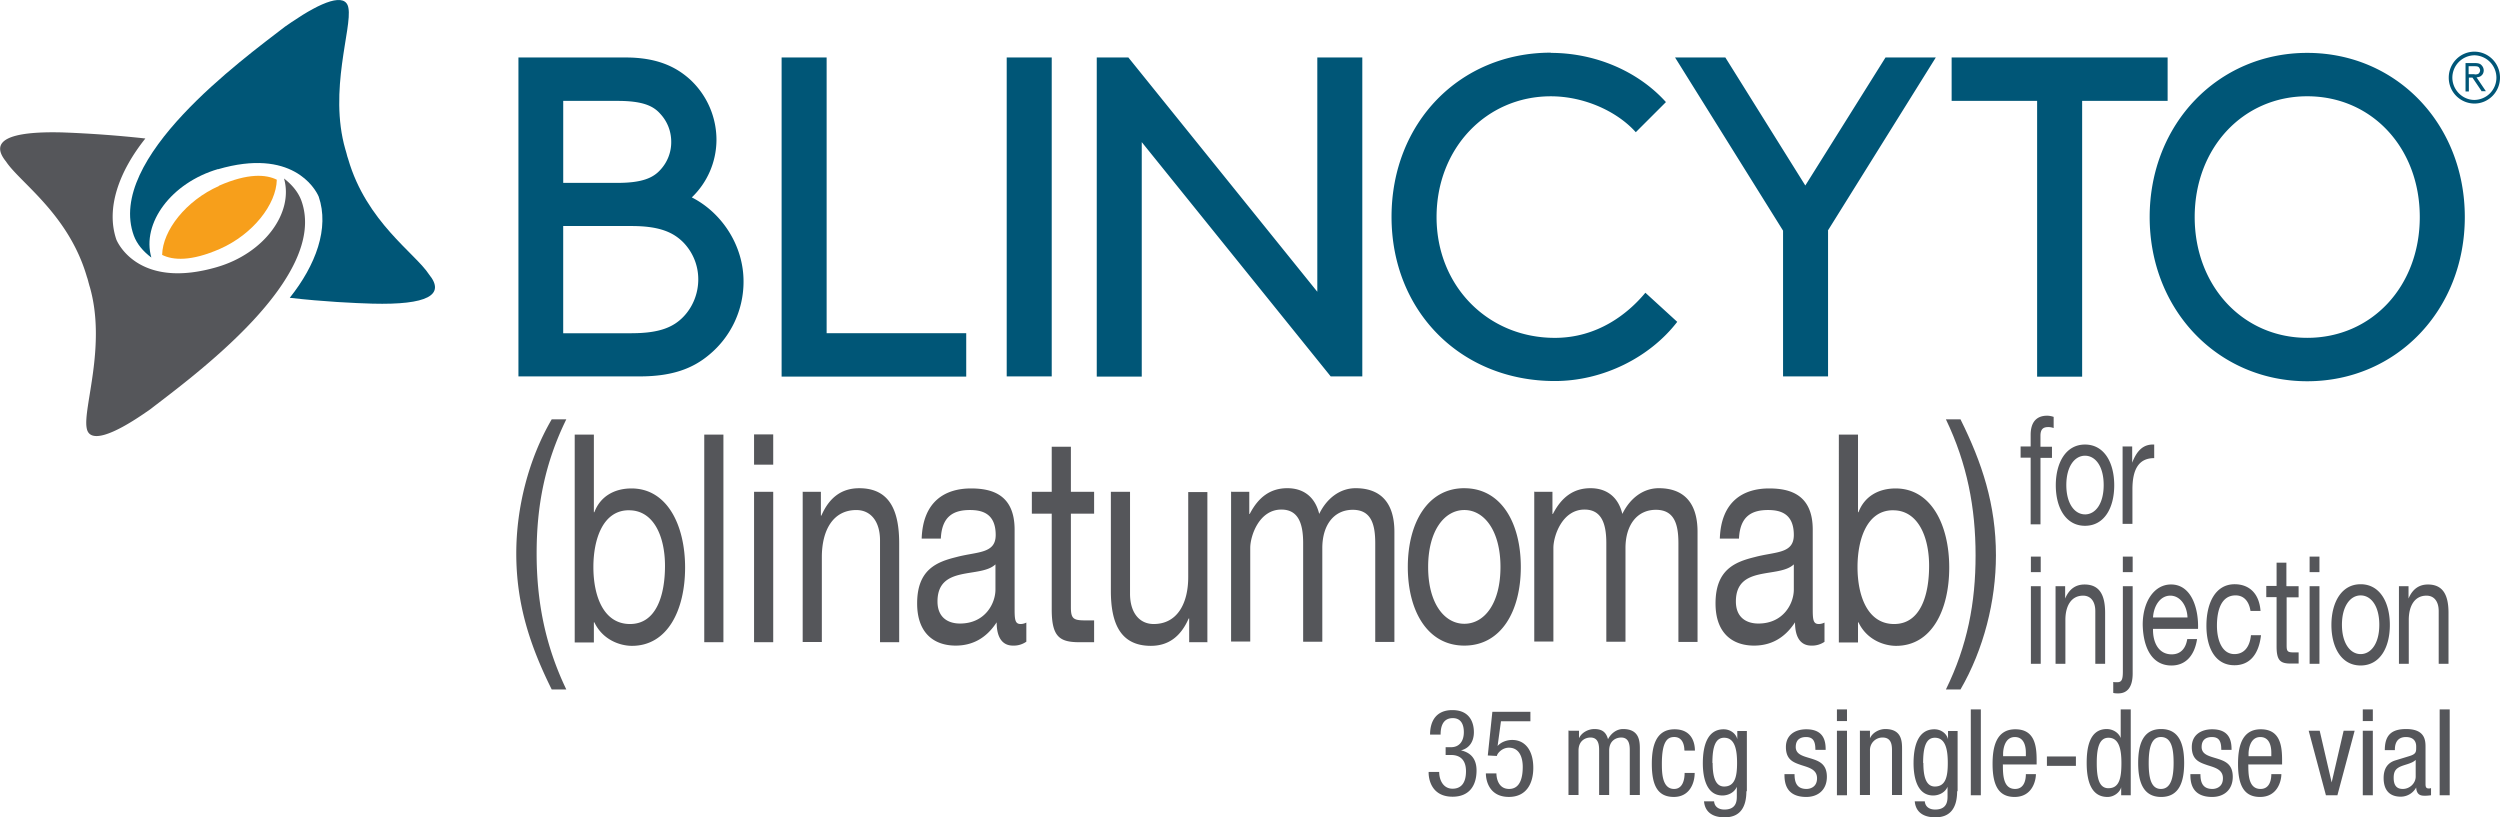
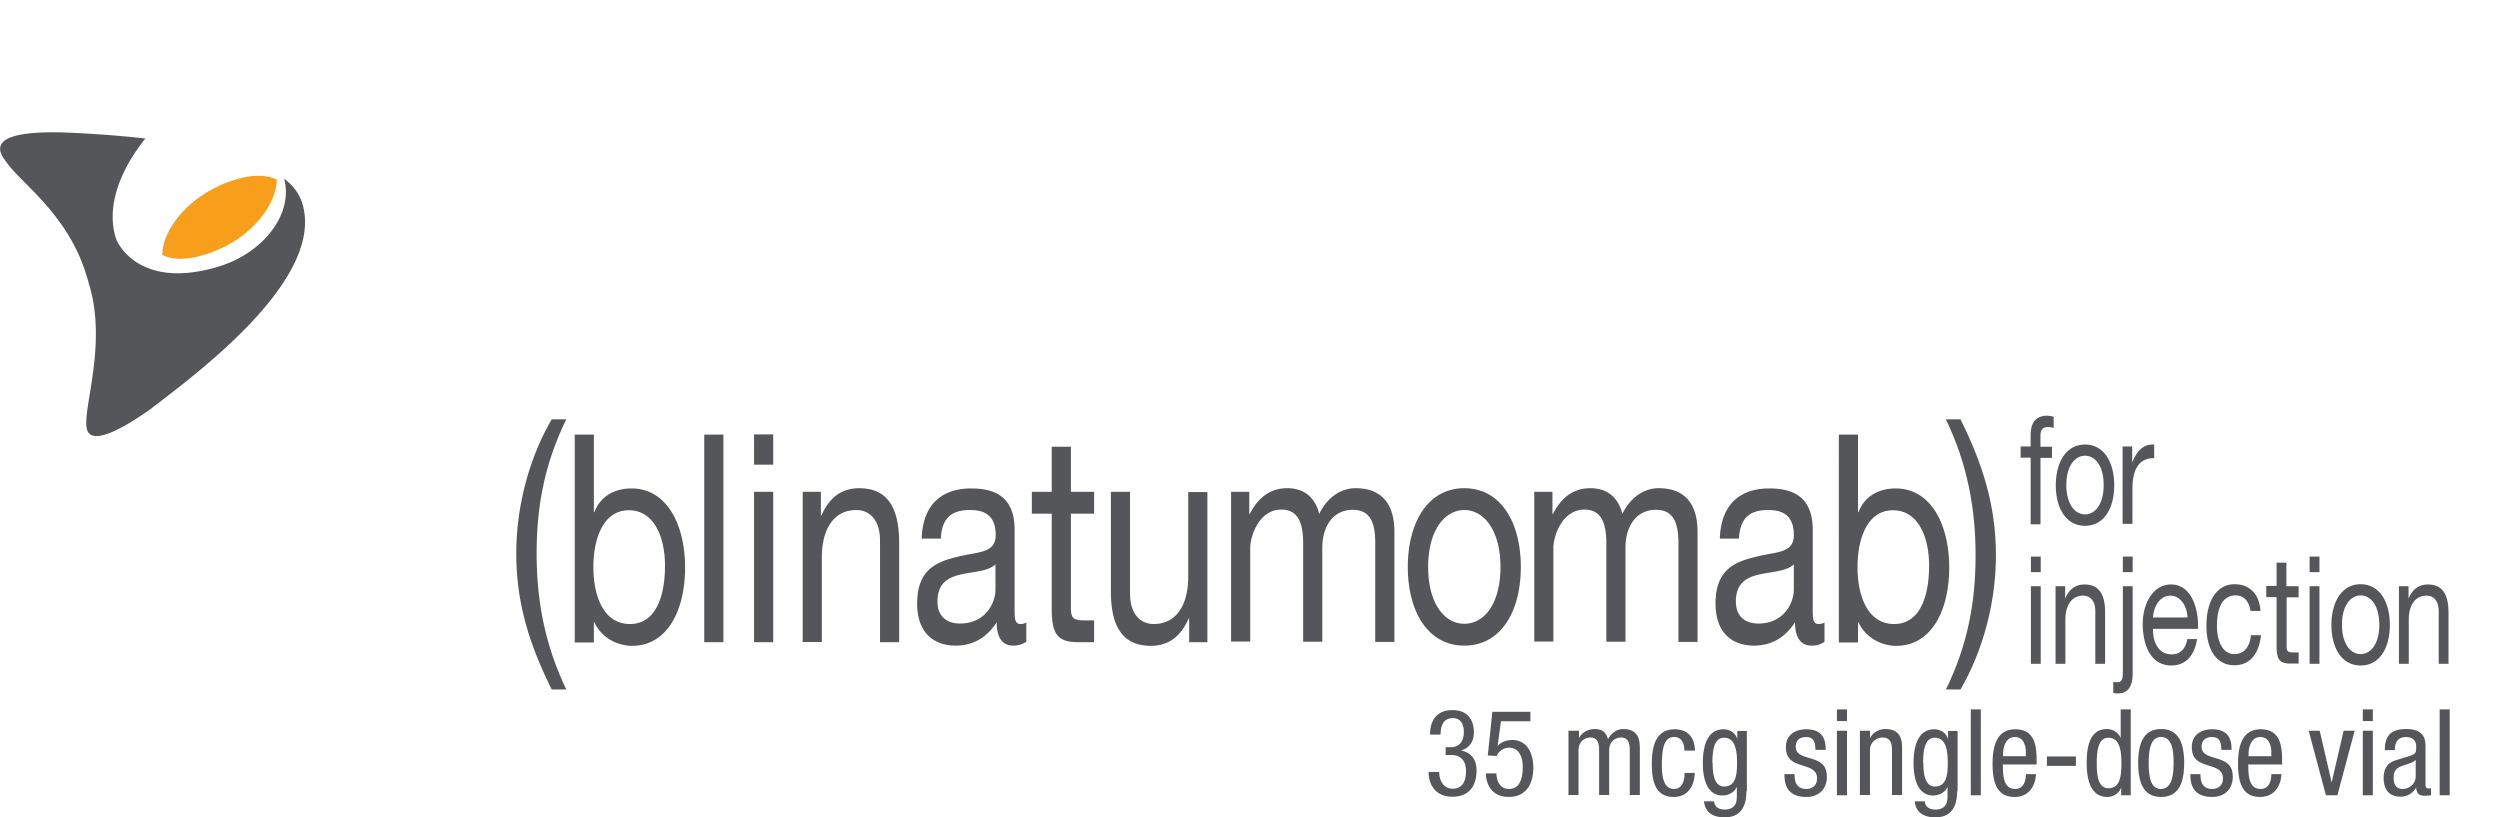
<svg xmlns="http://www.w3.org/2000/svg" width="104" height="34" fill="none">
  <g clip-path="url(#a)">
    <path fill="#55565A" d="M22.952 28.683c-.897-1.806-1.475-3.541-1.475-5.66 0-1.897.508-3.924 1.475-5.58h.607c-.896 1.827-1.235 3.603-1.235 5.58 0 1.978.349 3.814 1.235 5.66h-.607zm.956-10.603h.797v3.228h.02c.259-.686.867-.989 1.544-.989 1.484 0 2.231 1.524 2.231 3.29 0 1.765-.727 3.258-2.211 3.258-.488 0-1.215-.242-1.564-.979h-.02v.838h-.797V18.08zm2.251 3.147c-1.075 0-1.474 1.2-1.474 2.361 0 1.22.428 2.371 1.524 2.371s1.455-1.2 1.455-2.421c0-1.221-.469-2.31-1.495-2.31h-.01zm3.138-3.147h.797v8.636h-.797v-8.637zm2.869 1.25h-.797v-1.26h.797v1.26zm-.797 1.13h.797v6.256h-.797V20.46zm2.033 0h.747v.99h.02c.338-.778.866-1.14 1.574-1.14 1.275 0 1.663.948 1.663 2.29v4.116h-.797v-4.238c0-.777-.378-1.26-.986-1.26-.966 0-1.434.837-1.434 1.956v3.532h-.797V20.45l.01.01zm9.304 6.226a.908.908 0 0 1-.568.171c-.408 0-.677-.293-.677-.969-.439.676-1.026.969-1.704.969-.877 0-1.604-.494-1.604-1.755 0-1.413.817-1.726 1.634-1.928.867-.232 1.634-.13 1.634-.918 0-.908-.578-1.039-1.076-1.039-.678 0-1.166.263-1.206 1.19h-.797c.05-1.543.967-2.088 2.053-2.088.866 0 1.813.253 1.813 1.715v3.219c0 .484 0 .706.249.706.08 0 .16-.02.239-.06v.797l.01-.01zm-1.295-3.209c-.618.595-2.411.01-2.411 1.544 0 .676.448.918.936.918 1.046 0 1.475-.837 1.475-1.413v-1.049zm3.138-3.017h.966v.909h-.966v3.884c0 .484.1.555.597.555h.369v.908h-.608c-.826 0-1.155-.222-1.155-1.362v-3.985h-.827v-.909h.827v-1.876h.797v1.877zm5.668 6.256h-.747v-.989h-.02c-.339.777-.867 1.14-1.574 1.14-1.275 0-1.664-.948-1.664-2.29V20.46h.797v4.238c0 .777.379 1.261.986 1.261.967 0 1.435-.837 1.435-1.957V20.47h.797v6.255l-.01-.01zm1.006-6.256h.747v.919h.02c.369-.717.877-1.07 1.564-1.07.598 0 1.136.293 1.325 1.07.329-.676.887-1.07 1.514-1.07.966 0 1.614.525 1.614 1.816v4.58h-.797V22.6c0-.776-.16-1.392-.936-1.392-.777 0-1.266.626-1.266 1.594v3.895h-.797V22.59c0-.807-.199-1.392-.906-1.392-.936 0-1.295 1.11-1.295 1.594v3.895h-.797V20.43l.01.03zm9.693-.15c1.534 0 2.35 1.442 2.35 3.278s-.816 3.269-2.35 3.269c-1.534 0-2.351-1.443-2.351-3.269s.817-3.279 2.35-3.279zm0 5.639c.837 0 1.504-.848 1.504-2.36 0-1.514-.678-2.372-1.504-2.372-.827 0-1.505.858-1.505 2.371 0 1.514.678 2.361 1.505 2.361zm2.918-5.489h.748v.919h.02c.368-.717.876-1.07 1.563-1.07.598 0 1.136.293 1.325 1.07.33-.676.887-1.07 1.515-1.07.966 0 1.613.525 1.613 1.816v4.58h-.796V22.6c0-.776-.16-1.392-.937-1.392s-1.265.626-1.265 1.594v3.895h-.797V22.59c0-.807-.2-1.392-.906-1.392-.937 0-1.296 1.11-1.296 1.594v3.895h-.796V20.43l.01.03zm12.084 6.226a.909.909 0 0 1-.568.171c-.408 0-.677-.293-.677-.969-.439.676-1.026.969-1.704.969-.876 0-1.603-.494-1.603-1.755 0-1.413.816-1.726 1.633-1.928.867-.232 1.624-.13 1.624-.918 0-.908-.578-1.039-1.076-1.039-.677 0-1.165.263-1.205 1.19h-.797c.05-1.543.966-2.088 2.052-2.088.867 0 1.813.253 1.813 1.715v3.219c0 .484 0 .706.249.706.08 0 .16-.02.24-.06v.797l.019-.01zm-1.295-3.209c-.618.595-2.41.01-2.41 1.544 0 .676.448.918.936.918 1.046 0 1.474-.837 1.474-1.413v-1.049zm1.873-5.397h.797v3.228h.02c.259-.686.866-.989 1.544-.989 1.484 0 2.231 1.524 2.231 3.29 0 1.765-.727 3.258-2.211 3.258-.489 0-1.216-.242-1.564-.979h-.02v.838h-.797V18.08zm2.251 3.147c-1.076 0-1.474 1.2-1.474 2.361 0 1.22.428 2.371 1.524 2.371s1.454-1.2 1.454-2.421c0-1.221-.468-2.31-1.494-2.31h-.01z" />
-     <path fill="#55565A" d="M80.949 28.683c.896-1.826 1.235-3.602 1.235-5.58 0-1.977-.349-3.813-1.235-5.66h.607c.897 1.807 1.475 3.542 1.475 5.66 0 1.898-.508 3.915-1.475 5.58h-.607z" />
-     <path fill="#005677" d="M9.065 7.042c3.068-.898 4.045.787 4.194 1.14.448 1.312-.12 2.845-1.205 4.207 1.404.162 2.7.222 3.436.243 2.292.06 3.049-.364 2.361-1.211-.577-.888-2.61-2.19-3.367-4.803-.03-.08-.05-.161-.07-.242-.02-.06-.03-.12-.05-.171-.697-2.442.29-5.045.13-5.872-.11-.666-1.115-.262-2.36.585l-.28.192c-1.763 1.362-7.46 5.488-6.285 8.697.13.343.378.645.727.907-.409-1.422.817-3.107 2.78-3.682l-.01.01z" />
+     <path fill="#55565A" d="M80.949 28.683c.896-1.826 1.235-3.602 1.235-5.58 0-1.977-.349-3.813-1.235-5.66h.607c.897 1.807 1.475 3.542 1.475 5.66 0 1.898-.508 3.915-1.475 5.58h-.607" />
    <path fill="#55565A" d="M9.035 11.108c-3.068.898-4.044-.787-4.194-1.14-.448-1.312.12-2.845 1.206-4.207a47.67 47.67 0 0 0-3.437-.252c-2.291-.06-3.048.363-2.36 1.21.577.878 2.609 2.19 3.366 4.803.03.08.05.161.07.242.02.06.03.12.05.171.697 2.442-.29 5.045-.13 5.872.11.666 1.116.262 2.361-.585l.279-.192c1.763-1.362 7.461-5.488 6.286-8.696-.13-.343-.379-.646-.717-.908.408 1.422-.817 3.107-2.78 3.682z" />
    <path fill="#F79F1B" d="M9.105 7.738c-1.365.606-2.341 1.847-2.36 2.866.447.222 1.194.282 2.41-.253 1.365-.605 2.34-1.846 2.36-2.875-.447-.222-1.195-.283-2.41.252v.01z" />
-     <path fill="#005677" d="M21.567 15.668V2.391h4.453c1.275 0 2.082.363 2.7.928a3.425 3.425 0 0 1 1.085 2.523 3.33 3.33 0 0 1-1.026 2.37c1.236.626 2.152 1.988 2.152 3.491a3.942 3.942 0 0 1-1.444 3.067c-.678.565-1.534.888-2.87.888h-5.05v.01zm4.114-8.06c1.046 0 1.494-.213 1.793-.546a1.69 1.69 0 0 0 .449-1.16c0-.454-.17-.857-.449-1.16-.299-.343-.747-.545-1.793-.545H23.43v3.41h2.251zm.598 6.254c1.175 0 1.743-.262 2.152-.686.378-.393.617-.948.617-1.553a2.2 2.2 0 0 0-.617-1.534c-.409-.414-.977-.686-2.152-.686h-2.85v4.46h2.85zm8.109 0h5.807v1.806h-7.68V2.391h1.873v11.471zm7.491-11.471h1.873v13.267h-1.873V2.391zm5.618 3.531v9.746h-1.872V2.391h1.315l7.86 9.746V2.391h1.872v13.267h-1.315l-7.86-9.746v.01zM64.512 2.2c1.873 0 3.646.776 4.791 2.047L68.049 5.5c-.767-.858-2.132-1.494-3.536-1.494-2.68 0-4.752 2.16-4.752 5.025s2.132 5.024 4.921 5.024c1.764 0 3.029-.989 3.766-1.877l1.325 1.211c-1.126 1.463-3.069 2.462-5.09 2.462-3.916 0-6.795-2.906-6.795-6.83 0-3.925 2.85-6.83 6.625-6.83v.01zm11.535 7.395v6.063h-1.872V9.595L69.682 2.39h2.092l3.327 5.327 3.337-5.327h2.092l-4.492 7.204h.01zm5.141-7.204h8.985v1.806h-3.556v11.471h-1.873V4.197h-3.556V2.391zM95.98 2.2c3.707 0 6.556 2.955 6.556 6.83 0 3.874-2.85 6.83-6.555 6.83-3.706 0-6.555-2.956-6.555-6.83 0-3.875 2.85-6.83 6.555-6.83zm0 11.854c2.68 0 4.683-2.139 4.683-5.024 0-2.886-2.002-5.025-4.682-5.025-2.68 0-4.682 2.16-4.682 5.025s2.002 5.024 4.682 5.024z" />
    <path fill="#55565A" d="M84.475 19.038h-.418v-.464h.418v-.484c0-.525.24-.797.687-.797.08 0 .19.02.27.05v.464a.61.61 0 0 0-.23-.04c-.199 0-.319.08-.319.363v.454h.479v.464h-.478v2.765h-.409v-2.775zm2.261-.545c.797 0 1.216.747 1.216 1.695 0 .949-.419 1.685-1.216 1.685-.797 0-1.215-.747-1.215-1.685 0-.938.418-1.695 1.215-1.695zm0 2.906c.429 0 .777-.434.777-1.221 0-.787-.348-1.22-.777-1.22-.428 0-.777.443-.777 1.22 0 .777.349 1.22.777 1.22zm1.574-2.825h.389v.676c.2-.525.478-.777.916-.757v.565c-.657 0-.906.484-.906 1.302v1.432H88.3v-3.228l.01.01zM84.894 23.8h-.409v-.646h.409v.646zm-.409.585h.409v3.229h-.409v-3.229zm1.036 0h.389v.515c.169-.404.448-.585.806-.585.658 0 .857.484.857 1.18v2.119h-.408v-2.19c0-.403-.19-.645-.508-.645-.498 0-.737.433-.737 1.009v1.826h-.409v-3.229h.01zm3.198 3.632c0 .575-.23.828-.598.828-.07 0-.14 0-.21-.02v-.455s.06.01.08.01h.09c.18 0 .23-.11.23-.444v-3.55h.408v3.641-.01zm0-4.217h-.409v-.646h.409v.646zm2.679 2.785c-.11.716-.498 1.1-1.066 1.1-.796 0-1.175-.717-1.195-1.696 0-.978.488-1.675 1.176-1.675.886 0 1.155 1.07 1.125 1.847h-1.873c-.01.565.23 1.06.778 1.06.338 0 .577-.203.647-.636h.408zM91 25.687c-.02-.505-.309-.908-.717-.908-.409 0-.688.413-.718.908H91zm2.62-.273c-.06-.403-.279-.646-.618-.646-.597 0-.777.616-.777 1.262 0 .595.21 1.18.728 1.18.398 0 .637-.293.687-.787h.418c-.09.797-.468 1.251-1.106 1.251-.766 0-1.165-.676-1.165-1.644 0-.969.388-1.726 1.175-1.726.568 0 1.017.344 1.076 1.11h-.428.01zm1.504-1.029h.498v.464h-.498v2.008c0 .252.05.283.309.283h.19v.464h-.32c-.428 0-.597-.111-.597-.707V24.84h-.429v-.464h.429v-.968h.408v.968l.01.01zm1.365-.585h-.409v-.646h.409v.646zm-.409.585h.409v3.229h-.409v-3.229zm2.122-.081c.797 0 1.216.747 1.216 1.695 0 .949-.419 1.685-1.216 1.685-.797 0-1.215-.746-1.215-1.685 0-.938.418-1.695 1.215-1.695zm0 2.906c.429 0 .777-.434.777-1.22 0-.788-.348-1.221-.777-1.221-.428 0-.777.444-.777 1.22 0 .777.349 1.221.777 1.221zm1.604-2.825h.389v.515c.169-.404.448-.585.807-.585.657 0 .856.484.856 1.18v2.119h-.408v-2.19c0-.403-.189-.645-.508-.645-.498 0-.737.433-.737 1.009v1.826h-.409v-3.229h.01zm-39.667 6.699h.219c.368 0 .538-.272.538-.625 0-.323-.12-.585-.459-.585-.458 0-.508.433-.508.686h-.438c0-.596.28-1.02.927-1.02.727 0 .896.525.896.919 0 .363-.17.666-.538.756.399.091.648.343.648.838 0 .646-.319 1.09-.996 1.09-.937 0-.997-.828-.997-.99v-.04h.439c0 .323.16.697.558.697.259 0 .557-.132.557-.727 0-.424-.199-.676-.627-.676h-.22v-.333.01zm1.962-1.473h1.564v.394H62.44l-.14 1.029c.14-.162.379-.252.608-.252.528 0 .877.423.877 1.16 0 .656-.29 1.21-1.016 1.21-.827 0-.957-.696-.957-.978h.439c0 .181.07.646.528.646.498 0 .567-.555.567-.919 0-.393-.14-.797-.577-.797-.3 0-.498.263-.498.344l-.379-.02.19-1.817h.02zm3.188.787h.398v.313c.11-.242.389-.383.638-.383.309 0 .488.12.568.423.12-.232.348-.423.627-.423.698 0 .698.534.698.847v1.897h-.419v-1.847c0-.201-.01-.544-.358-.544-.2 0-.499.12-.499.544v1.847h-.418v-1.847c0-.201-.01-.544-.359-.544-.199 0-.498.12-.498.544v1.847h-.418v-2.684l.04.01zm4.781.817c0-.262-.1-.555-.418-.555-.259 0-.518.132-.518 1.11 0 .343 0 1.05.508 1.05.359 0 .438-.384.438-.666h.419c0 .423-.21.998-.867.998s-.916-.453-.916-1.372c0-.666.13-1.442.946-1.442.727 0 .847.575.847.887h-.419l-.02-.01zm2.58 1.695c0 .797-.368 1.09-.896 1.09-.16 0-.807 0-.867-.666h.419c.02.242.209.343.428.343.538 0 .518-.413.518-.595v-.353c-.09.222-.339.363-.598.363-.767 0-.816-.989-.816-1.342 0-.726.189-1.412.866-1.412.29 0 .518.191.568.413v-.343h.398v2.512l-.02-.01zm-1.404-1.17c0 .434.06.979.478.979.458 0 .538-.434.538-.979 0-.525-.08-1.05-.538-1.05-.378 0-.488.414-.488 1.05h.01zm4.274-.555c0-.343-.09-.524-.389-.524-.13 0-.428.03-.428.413 0 .323.328.384.647.484.319.101.648.222.648.757s-.359.838-.857.838c-.897 0-.907-.676-.907-.949h.419c0 .323.08.616.498.616.13 0 .438-.061.438-.444 0-.363-.329-.444-.647-.545-.32-.111-.648-.212-.648-.757 0-.504.389-.736.847-.736.767 0 .807.544.807.857h-.418l-.01-.01zm.896-1.675h.419v.485h-.419v-.485zm0 .888h.419v2.684h-.419v-2.684zm.976 0h.399v.313c.11-.242.388-.383.637-.383.698 0 .698.534.698.847v1.897h-.419v-1.847c0-.201-.01-.544-.388-.544a.52.52 0 0 0-.528.544v1.847h-.419v-2.684l.02.01zm4.025 2.512c0 .797-.369 1.09-.897 1.09-.16 0-.807 0-.866-.666h.418c.02.242.21.343.428.343.538 0 .518-.413.518-.595v-.353c-.09.222-.338.363-.597.363-.767 0-.817-.989-.817-1.342 0-.726.19-1.412.867-1.412.288 0 .517.191.567.413v-.343h.399v2.512l-.02-.01zm-1.405-1.17c0 .434.06.979.478.979.459 0 .538-.434.538-.979 0-.525-.08-1.05-.538-1.05-.378 0-.488.414-.488 1.05h.01zm1.973-2.23h.418v3.572h-.418V29.51zm1.335 2.28c0 .414 0 1.03.508 1.03.398 0 .448-.414.448-.616h.418c0 .283-.16.949-.886.949-.648 0-.917-.454-.917-1.373 0-.666.13-1.442.947-1.442.816 0 .886.706.886 1.291v.172H83.33l-.01-.01zm.956-.332v-.142c0-.302-.09-.655-.458-.655-.439 0-.489.544-.489.696v.1h.947zm.877.01h1.205v.393h-1.206v-.393zm3.486 1.614h-.398v-.333c-.05.202-.29.404-.568.404-.628 0-.867-.566-.867-1.413 0-.555.08-1.412.837-1.412.239 0 .488.14.578.373v-1.19h.418v3.57zm-.926-.293c.458 0 .538-.434.538-1.049 0-.525-.08-1.05-.538-1.05-.379 0-.488.414-.488 1.05 0 .636.1 1.05.488 1.05zm2.191-2.461c.767 0 .957.655.957 1.412 0 .757-.19 1.413-.957 1.413-.767 0-.956-.656-.956-1.413s.19-1.412.956-1.412zm.518 1.412c0-.575-.08-1.08-.528-1.08-.418 0-.508.505-.508 1.08 0 .575.08 1.08.508 1.08.429 0 .528-.505.528-1.08zm1.983-.555c0-.343-.09-.524-.389-.524-.13 0-.428.03-.428.413 0 .323.328.384.647.484.319.101.648.222.648.757s-.359.838-.857.838c-.897 0-.906-.676-.906-.949h.418c0 .323.08.616.498.616.13 0 .438-.061.438-.444 0-.363-.328-.444-.647-.545-.319-.111-.648-.212-.648-.757 0-.504.389-.736.847-.736.767 0 .807.544.807.857h-.418l-.01-.01zm1.125.605c0 .414 0 1.03.508 1.03.399 0 .449-.414.449-.616h.418c0 .283-.16.949-.887.949-.647 0-.916-.454-.916-1.373 0-.666.13-1.442.946-1.442.817 0 .887.706.887 1.291v.172H93.54l-.01-.01zm.957-.332v-.142c0-.302-.09-.655-.459-.655-.438 0-.488.544-.488.696v.1h.947zm1.553-1.06h.459l.498 2.15.498-2.15h.458l-.717 2.684h-.478l-.717-2.684zm2.252-.888h.418v.485h-.418v-.485zm0 .888h.418v2.684h-.418v-2.684zm.916.807c0-.605.26-.877.887-.877.807 0 .807.494.807.766v1.493c0 .111 0 .212.129.212.05 0 .08 0 .1-.02v.303s-.139.02-.239.02c-.15 0-.359 0-.379-.343a.734.734 0 0 1-.637.383c-.498 0-.717-.302-.717-.776 0-.384.159-.636.498-.737l.558-.171c.308-.091.298-.182.298-.404 0-.252-.149-.393-.428-.393-.458 0-.458.423-.458.524v.02h-.419zm1.275.414c-.159.161-.517.192-.707.313-.13.08-.199.191-.199.424 0 .272.09.464.379.464.288 0 .537-.233.537-.515v-.686h-.01zm1.007-2.109h.418v3.572h-.418V29.51z" />
-     <path fill="#005677" d="M102.934 2.149c.588 0 1.066.484 1.066 1.08 0 .595-.478 1.079-1.066 1.079a1.074 1.074 0 0 1-1.066-1.08c0-.595.478-1.079 1.066-1.079zm0 2.008a.927.927 0 0 0 .917-.929.934.934 0 0 0-.917-.928.933.933 0 0 0-.916.928c0 .505.418.929.916.929zm.309-.353-.389-.576h-.149v.576h-.139v-1.18h.398c.139 0 .219.03.269.09.05.05.09.131.09.212 0 .08-.03.161-.09.212-.05.05-.11.07-.209.08l.388.575h-.159l-.01.01zm-.299-.707c.11 0 .159-.02.189-.06a.21.21 0 0 0 .04-.111c0-.04-.02-.08-.04-.111-.03-.04-.069-.06-.189-.06h-.249v.332h.249v.01z" />
  </g>
  <defs>
    <clipPath id="a">
      <path fill="#fff" d="M0 0h104v34H0z" />
    </clipPath>
  </defs>
</svg>